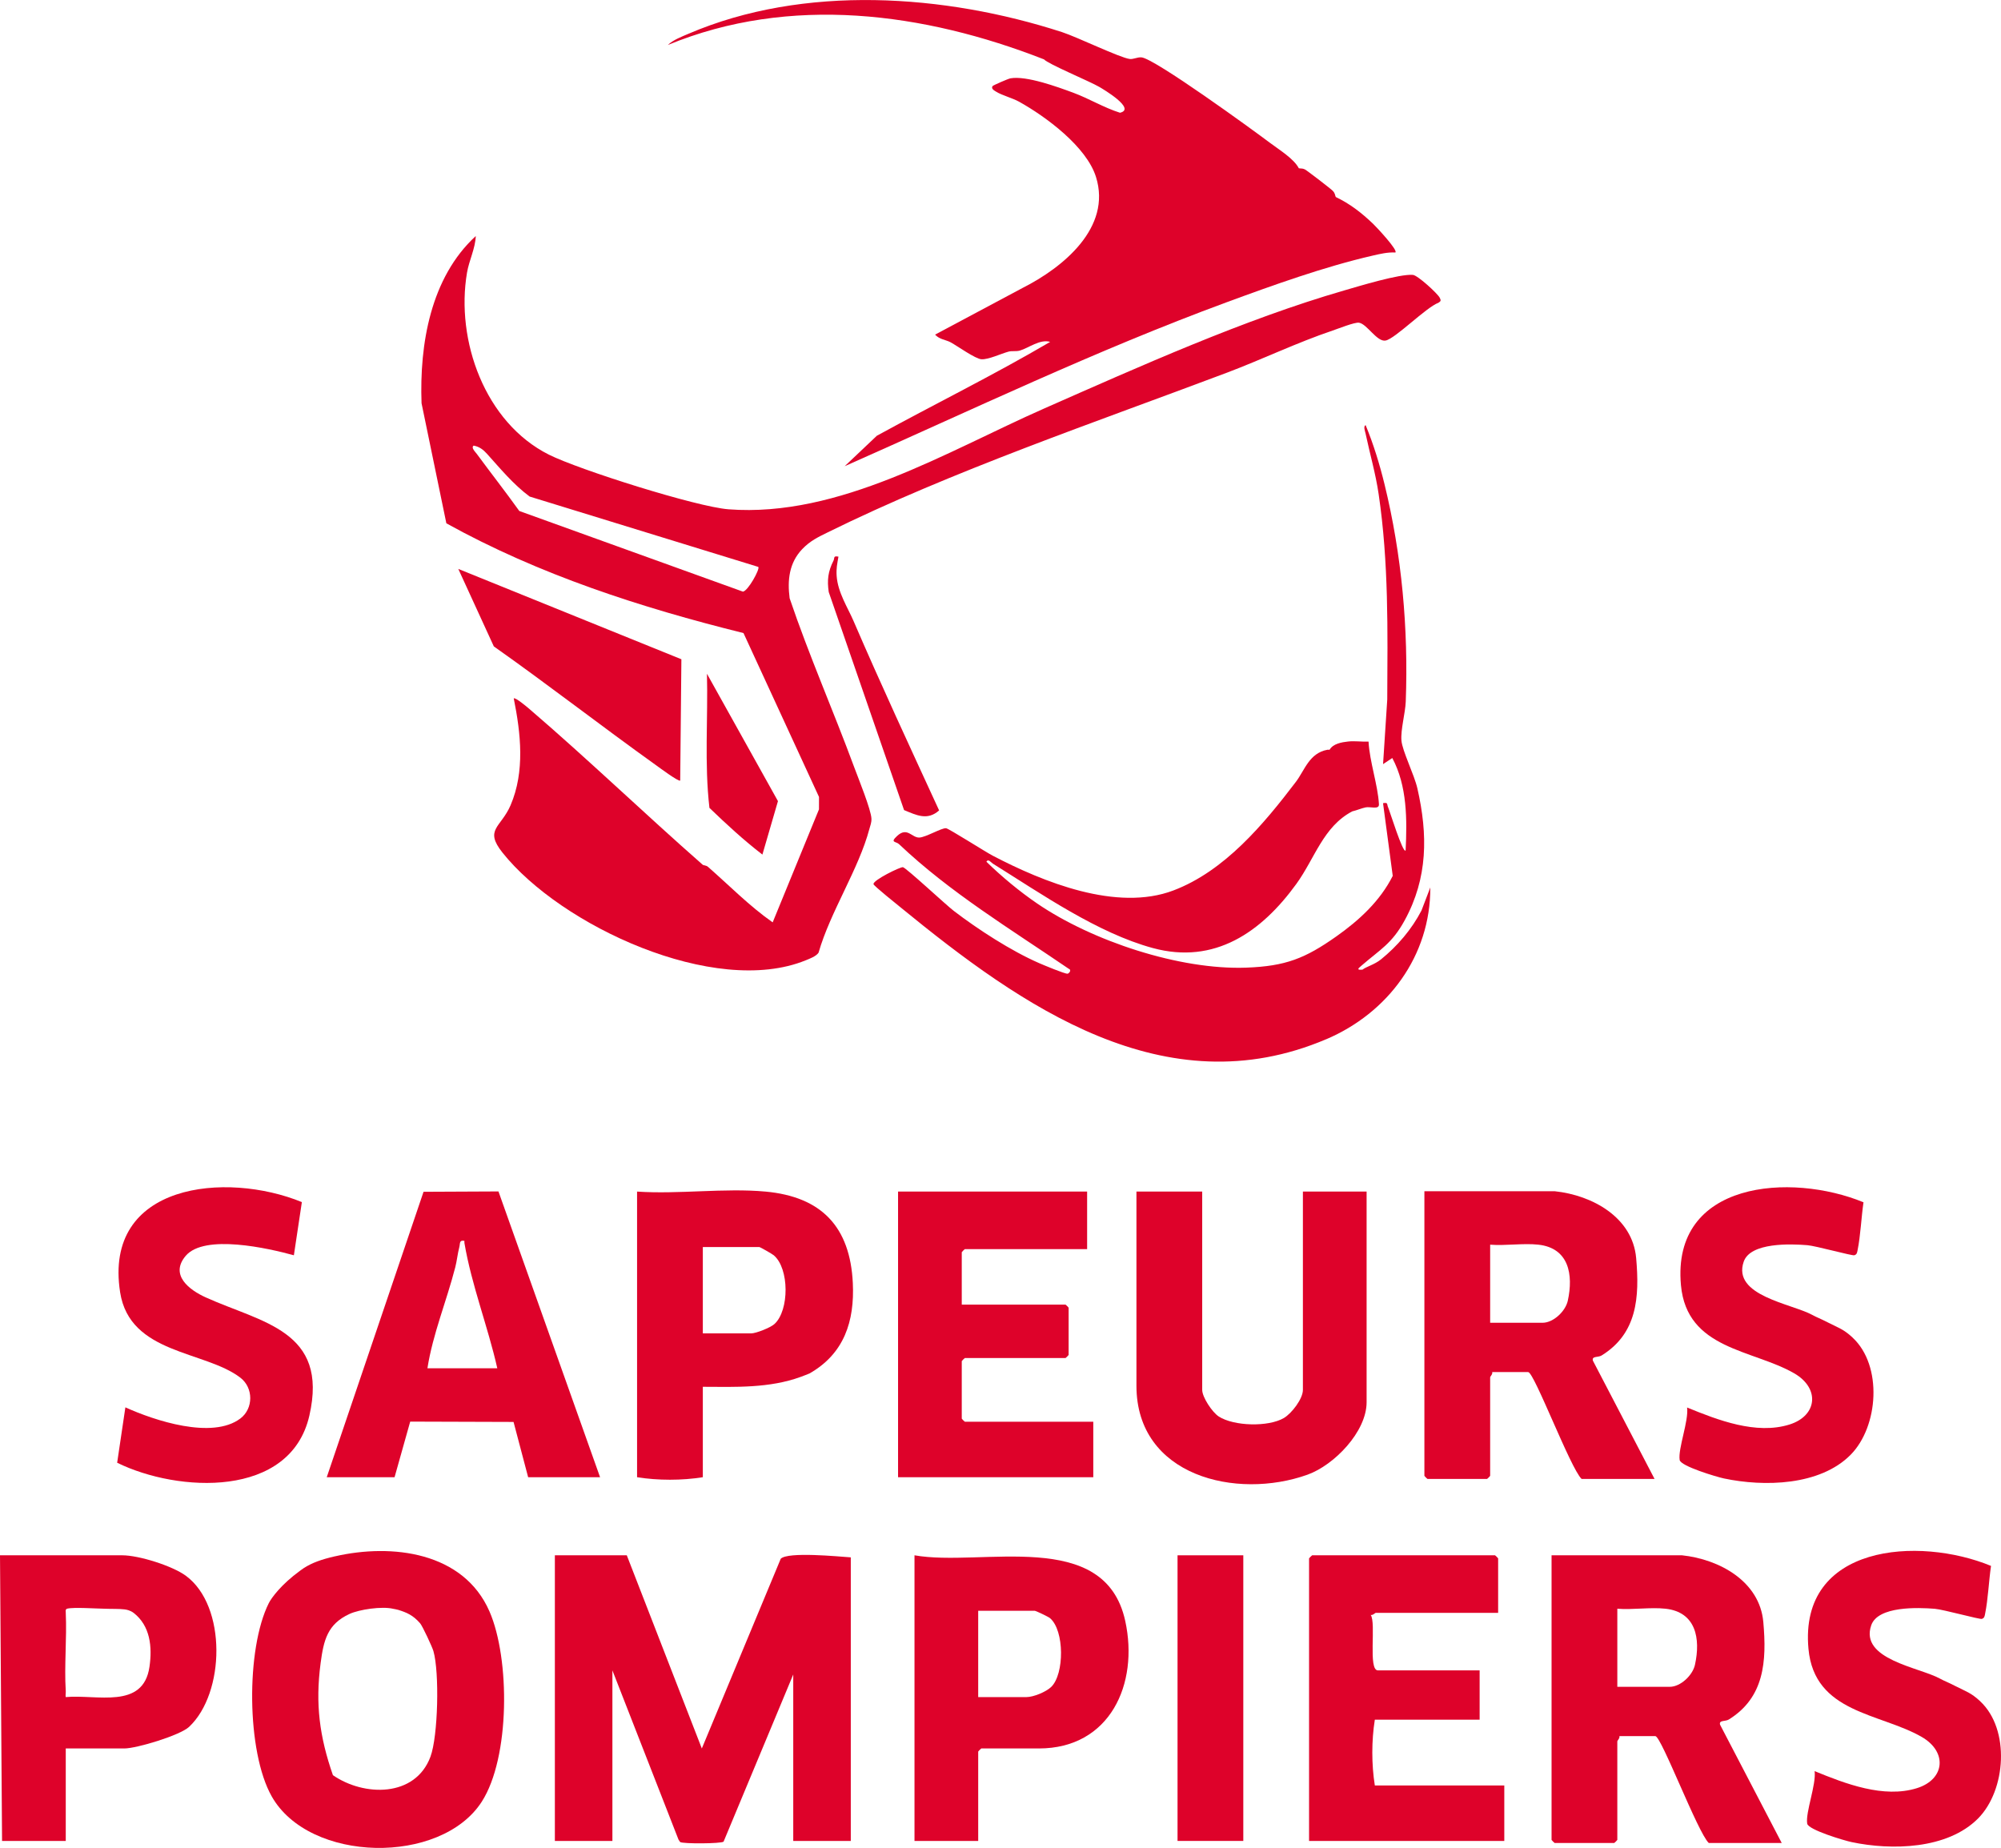
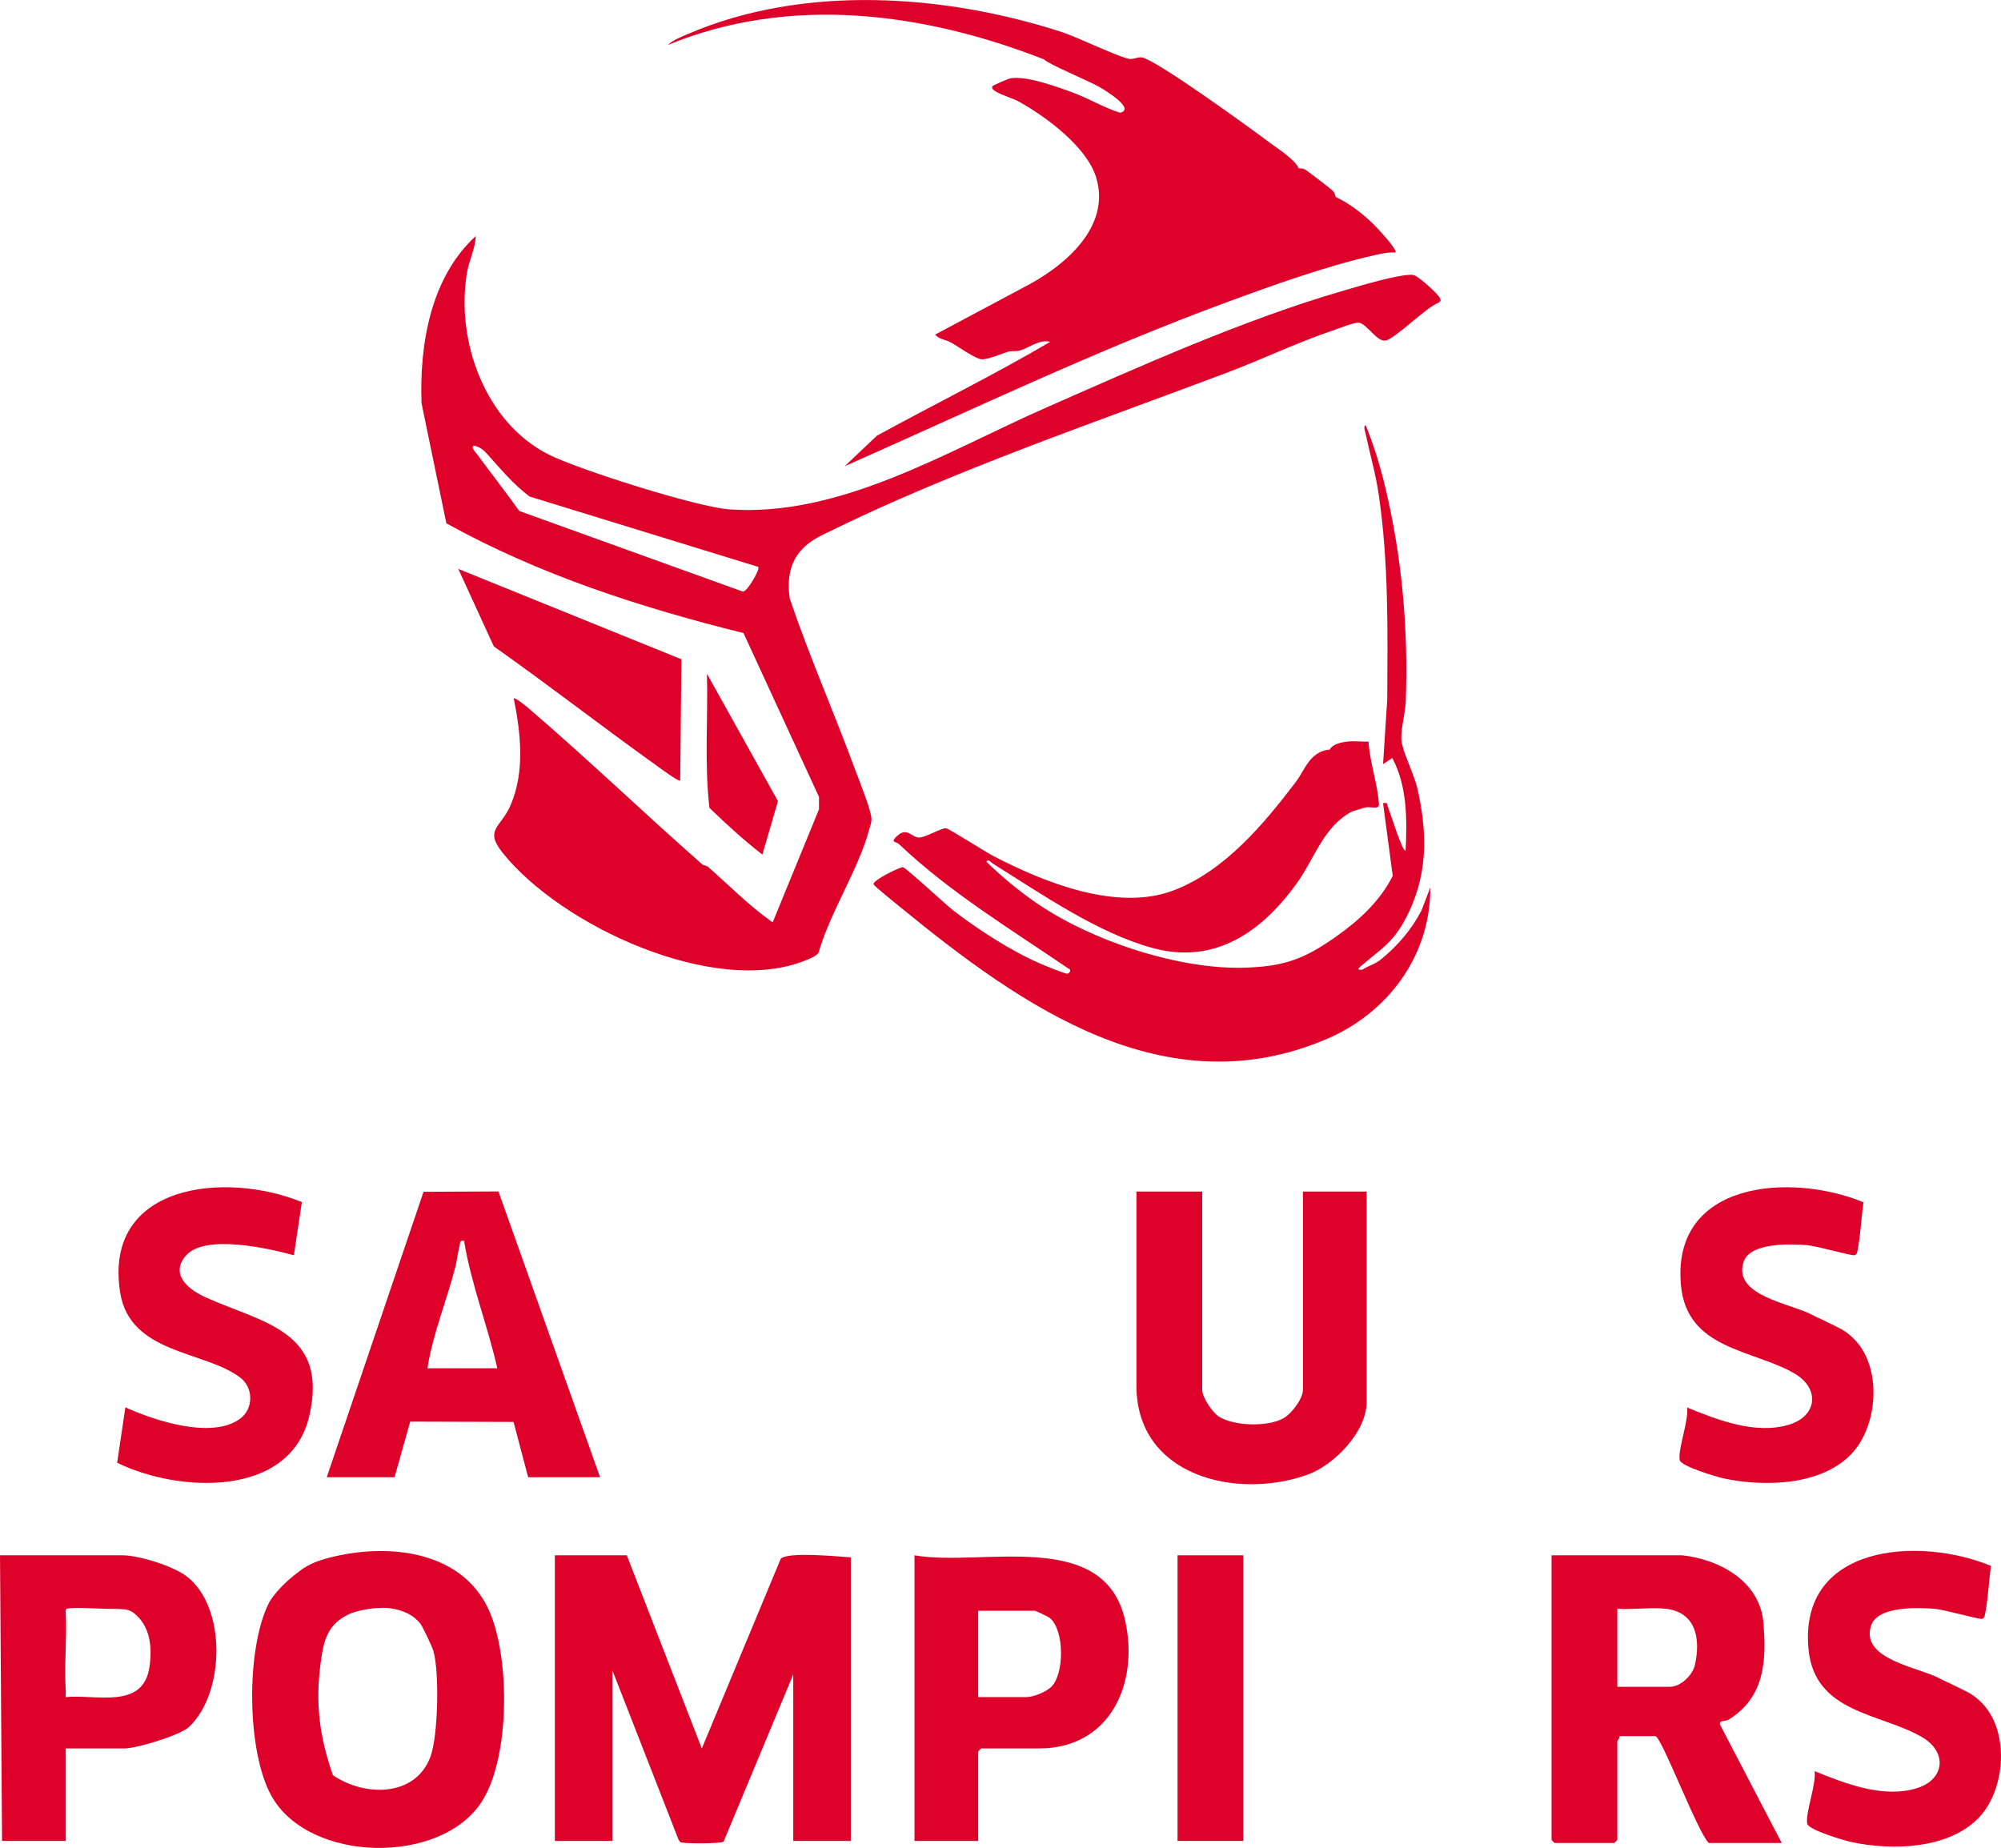
<svg xmlns="http://www.w3.org/2000/svg" id="Calque_1" data-name="Calque 1" viewBox="0 0 973.7 899.26">
  <path d="M384.24,291.13c-1.15-8.87-.22-17.25,6.12-23.9,3.88-4.07,7.85-5.91,12.35-8.13,60.37-29.81,131.13-53.9,194.3-77.73,17.2-6.49,33.92-14.59,51.48-20.52,2.68-.9,10.73-4.13,12.8-3.81,3.94.61,8.76,9.51,12.97,8.68,4.72-.92,19.69-16.17,25.71-18.39,1.29-.79,1.25-1.2.58-2.49-1.07-2.03-10.67-10.87-13.03-11.07-6.51-.54-26.23,5.49-33.51,7.6-48.44,14.01-99.42,36.94-145.68,57.32-47.65,21-99.9,53.25-153.81,49.16-15.65-1.19-72.83-19.28-87.41-26.59-31.16-15.62-45.47-55.6-39.85-88.64,1.01-5.91,4.05-11.76,4.25-17.75-21.98,20.19-27.43,52.62-26.38,81.37l12.07,58.43c45.08,24.99,94.62,41.01,144.59,53.41l36.75,79.75-.02,6.04-22.53,54.99c-11.34-7.94-21.09-17.92-31.49-27.03-.83-.73-2.23-.73-2.5-.96-28.4-24.93-55.77-51.3-84.53-75.97-.93-.8-6.79-5.72-7.47-5.02,3.43,17.06,5.49,35.55-1.54,51.96-4.69,10.93-12.96,11.75-3.97,23.05,28.24,35.53,103.19,70.45,147.49,52.47,1.99-.81,5.16-1.96,6.34-3.75,5.67-19.84,19.56-40.69,24.72-60.19.47-1.76,1.08-3.02,1.01-5.02-.15-4.32-6.38-19.64-8.29-24.79-10.17-27.58-22.09-54.6-31.52-82.48ZM230.51,216.86c2.83.53,4.69,2.01,6.49,4.01,6.43,7.13,12.71,14.81,20.73,20.77l111.27,34.24c.89,1.03-5.05,11.8-7.5,12.03l-108.8-39.24c-6.72-9.39-13.87-18.51-20.7-27.8-.65-.89-2.97-3.07-1.49-4.01Z" style="fill: #de022a;" />
  <path d="M645.36,505.73c30.01-12.78,50.8-40.63,50.63-73.85l-4.28,11.2c-4.79,9.21-11.67,17.26-19.71,23.79-3.11,2.53-7.28,3.59-9,5-3.17.27-2.05-.61-.47-1.97,9.17-7.93,14.78-10.66,20.99-22.01,11.31-20.66,11.33-41.68,6.19-64.22-1.52-6.67-7.33-18.21-7.76-23.3-.44-5.26,1.89-13.39,2.1-18.96,1.32-35.43-1.92-71.39-10.33-105.75-2.38-9.73-5.38-19.56-9.21-28.79-1.2.65-.26,2.95-.03,4.03,2.1,9.93,4.9,19.47,6.39,29.61,4.91,33.32,4.35,66.19,4.18,99.9l-2.04,31.45,4.49-2.98c7.28,13.59,7.22,29.96,6.49,44.98-1.27,1.77-7.86-19.57-8.53-21.01-.7-1.49.15-2.48-2.46-1.99l4.72,35.38c-6.18,12.27-16.33,21.6-27.41,29.43-15.21,10.74-24.71,14.51-43.78,15.22-32.51,1.22-75.16-12.99-101.86-31.23-8.56-5.85-17.29-13.09-24.68-20.32.93-1.6,2.24.37,3.1.91,23.61,14.7,50.92,33.79,77.89,41.11,30.06,8.16,52.83-7.74,69.83-31.2,9.02-12.46,13.09-27.89,27.19-35.31,2.42-.58,4.5-1.52,6.56-1.95,2.28-.48,6.62,1.28,6.45-1.54-.55-9.46-4.55-20.71-5.06-30.46-3.25.13-6.73-.41-9.95-.05-3.13.34-7.35,1.07-9,4-.32.07-.68-.06-1,0-8.91,1.58-11.14,10.01-15.39,15.61-15.67,20.6-34.64,43.4-59.62,52.87-27.56,10.45-63.24-4.03-88-16.96-3.46-1.81-21.32-13.19-22.63-13.32-2.17-.21-9.91,4.44-13.02,4.54-3.69.12-5.84-5.4-10.83-.75-3.57,3.33-.53,2.53.98,3.97,24.76,23.49,54.39,41.4,82.48,60.58,1.76.67.16,2.36-.47,2.45-1.26.17-11.69-4.21-13.84-5.14-13.63-5.95-29.72-16.37-41.56-25.44-3.82-2.93-23.13-20.93-24.73-21.25-1.2-.24-14.72,6.37-14.31,8.27.19.87,11.63,10.02,13.49,11.54,58.38,47.73,128.33,97.31,206.83,63.89Z" style="fill: #de022a;" />
  <path d="M379.92,758.54l-38.41,92.34-36.51-94.01h-35v139h28v-83l32.16,82.34.8,1.2c1.39.93,20,.81,21.14-.19l33.9-81.35v81h28v-138c-6.02-.4-30.49-2.84-34.08.67Z" style="fill: #de022a;" />
-   <path d="M532,691.87h-62.5c-.11,0-1.5-1.39-1.5-1.5v-28c0-.11,1.39-1.5,1.5-1.5h49c.11,0,1.5-1.39,1.5-1.5v-23c0-.11-1.39-1.5-1.5-1.5h-50.5v-25.5c0-.11,1.39-1.5,1.5-1.5h59.5v-28h-92v139h95v-27Z" style="fill: #de022a;" />
  <path d="M841.21,836.8c17.32-10.68,18.54-28.3,16.83-47.47-1.77-19.78-21.32-30.52-39.54-32.46h-63.5v138.5c0,.11,1.39,1.5,1.5,1.5h29c.11,0,1.5-1.39,1.5-1.5v-48c0-.33,1.32-1.52,1-2.5h17.5c2.91,0,20.61,46.91,26,52h35.5l-30-57.55c-.65-2.36,2.54-1.49,4.21-2.52ZM824.78,810.15c-1.12,5.12-7,10.72-12.28,10.72h-25.5v-38c7.51.6,16.14-.82,23.5,0,14.79,1.65,17.08,14.54,14.28,27.28Z" style="fill: #de022a;" />
-   <path d="M669,836.87h51v-24h-49.5c-4.92,0-.74-23.18-3.51-26.99,1,.31,2.14-1.01,2.51-1.01h59.5v-26.5c0-.11-1.39-1.5-1.5-1.5h-89c-.11,0-1.5,1.39-1.5,1.5v137.5h95v-27h-63c-1.63-10.17-1.63-21.83,0-32Z" style="fill: #de022a;" />
  <path d="M665,682.37v-102.5h-31v96.5c0,4.37-5.46,11.46-9.29,13.71-7.52,4.41-24.29,4-31.66-.76-3.14-2.03-8.05-9.37-8.05-12.95v-96.5h-32v94.5c0,44.02,48.71,55.65,83.26,43.26,12.94-4.64,28.74-20.86,28.74-35.26Z" style="fill: #de022a;" />
  <path d="M116.94,690.31c-13.67,10.31-41.81.97-55.93-5.44l-4,26.96c29.53,14.5,84.28,17.47,93.53-22.93,9.49-41.48-23.24-45.21-50.5-57.57-7.78-3.53-17.59-10.78-9.71-20.15,9.12-10.85,40.43-3.7,52.67-.31l3.89-25.88c-36.77-15.09-96.79-9.33-88.43,43.93,4.74,30.18,41.2,28.27,58.49,41.51,6.44,4.93,6.42,15.04,0,19.88Z" style="fill: #de022a;" />
-   <path d="M372.5,579.87c-19.86-1.83-42.36,1.37-62.5,0v139c10.17,1.63,21.83,1.63,32,0v-44c15.96.08,32.44.72,47.64-4.83.69-.25,4.07-1.54,4.29-1.67,16.88-9.63,21.95-25.44,21.06-43.99-1.31-27.34-15.2-41.99-42.49-44.51ZM365.5,648.87h-23.5v-42h27.5c.4,0,6.27,3.36,7.01,3.99,7.63,6.44,7.59,26.78.39,33.42-1.95,1.8-9.02,4.6-11.4,4.6Z" style="fill: #de022a;" />
  <path d="M90.5,766.87c-6.62-4.88-22.93-10-31-10H0l1,139h31v-45h28.5c5.98,0,27.09-6.37,31.5-10.5,17.53-16.41,18.43-58.79-1.51-73.5ZM65.01,784.88c8.1,6.28,9.13,16.5,7.73,26.23-3.02,20.96-25.72,13.35-40.74,14.76-.21-.56.06-2.11,0-3-.78-12.39.58-25.53,0-38,.12-.12-.45-1.72.66-2.02,3.05-.81,14.19-.03,18.34.02,3.23.14,6.78-.02,9.59.32,1.13.14,2.66.43,4.41,1.68-.18-.02-.07,0,.01.01Z" style="fill: #de022a;" />
  <path d="M162.99,757.36c-6.69,1.53-11.21,3.2-15.04,5.66,0,0,0-.02.01-.02-.07.05-.14.1-.21.15-.55.36-1.1.74-1.63,1.14-.02.02-.04.03-.06.05-.04.03-.09.06-.13.1-9.01,6.55-13.82,13.09-15.14,15.72-11.16,22.24-10.87,72.28,1.42,94.02,18.34,32.45,82.3,33.54,102.21,2.61,13.81-21.46,13.79-69.59,3.77-92.59-12.63-28.99-47.42-33.2-75.19-26.83ZM209.48,854.85c-7.4,19.96-32.42,19.45-47.48,9.02-6.49-18.69-8.63-34.53-5.99-54.49,1.49-11.22,3.31-19,14.05-23.96,4.76-2.2,15.75-3.83,21.24-2.52.71.17,1.63.26,2.49.53,4.11,1.29,7.14,2.52,10.63,6.52,1.18,1.35,5.9,11.52,6.48,13.52,2.98,10.27,2.28,41.4-1.43,51.39Z" style="fill: #de022a;" />
  <path d="M508,28.87c1.91,2.26,22.29,10.7,27.02,13.48,1.78,1.05,18.03,10.63,9.98,12.52-7.93-2.51-14.98-6.87-22.75-9.75-7.73-2.86-22.79-8.35-30.51-7.01-1.21.21-8.45,3.39-8.73,3.77-.93,1.29.85,2.2,1.73,2.75,2.83,1.77,7.97,3.09,11.14,4.86,13.06,7.26,32.8,21.87,37.42,36.58,7.78,24.74-16.12,44.15-35.6,54l-42.69,22.78c2.27,2.45,5.23,2.43,7.7,3.8,3.25,1.8,11.9,7.99,14.85,8.18,3.37.22,9.6-2.74,13.19-3.71,1.69-.46,3.69,0,5.49-.51,4.25-1.21,9.86-5.73,14.77-4.23-27.55,16.17-56.3,30.31-84.33,45.67l-15.66,14.83c61.56-27.24,122.48-56.45,185.74-79.74,22.71-8.36,47.71-17.36,71.24-22.76,3.6-.83,7.26-1.71,11-1.5,1.37-1.14-9.31-12.5-10.8-13.92-5.77-5.51-11.28-9.76-18.19-13.08-.44-.71-.12-1.54-1.46-3-.85-.93-12.61-9.97-13.62-10.46-1.22-.59-2-.33-2.92-.54-2.39-4.64-9.51-8.97-14.09-12.41-8.44-6.36-56.28-41.15-62.53-41.56-2.07-.13-3.87,1.01-5.67.79-4.81-.61-25.59-10.69-32.95-13.08-57.09-18.5-125.57-23.29-181.73.8-3.15,1.35-7.64,3.06-10.03,5.46,59.43-24.52,124.62-15.82,183,7.01Z" style="fill: #de022a;" />
  <path d="M242.56,579.8l-36.46.17-47.1,138.9h33l7.61-27.06,50.29.16,7.1,26.9h35l-49.44-139.06ZM221.5,616.87c.85-3.29,1.16-6.74,2.02-10.03.44-1.67-.13-3.54,2.47-2.97.05.32-.06.68,0,1,3.52,20.72,11.39,40.53,16,61h-34c2.61-16.7,9.29-32.61,13.5-49Z" style="fill: #de022a;" />
  <path d="M330.99,379.86l.58-59.04-108.56-43.96,17.29,37.7c26.59,18.75,52.31,38.78,78.78,57.71,1.44,1.03,11.18,8.28,11.91,7.58Z" style="fill: #de022a;" />
  <rect x="573" y="756.87" width="32" height="139" style="fill: #de022a;" />
  <path d="M445,756.87v139h31v-43.5c0-.11,1.39-1.5,1.5-1.5h28c34.66,0,48.74-31.42,42.05-62.05-9.95-45.62-69.95-26.15-102.55-31.95ZM511.54,820.91c-2.53,2.47-8.69,4.96-12.04,4.96h-23.5v-42h27.5c.56,0,6.62,2.89,7.43,3.57,7.09,6.02,7.03,27.22.61,33.47Z" style="fill: #de022a;" />
  <path d="M963.55,827.87c-4.47-4.14-6.82-4.7-11.91-7.3-4.26-2.18-5.4-2.46-7.64-3.69-10.06-5.53-39.19-9.3-33.45-25.95,3.26-9.45,22.86-8.67,30.93-8.03,4.14.33,21.77,5.23,22.89,4.91,1.28-.37,1.37-1.36,1.59-2.46,1.46-7.2,1.8-15.92,2.88-23.32-35.17-14.51-93.49-10.53-88.83,40.34,2.87,31.38,34.83,31.19,55.11,42.89,12.6,7.26,11.33,20.66-2.33,24.93-16.2,5.06-34.84-2.17-49.79-8.29.86,6.52-4.49,20.03-3.61,25.55.48,3,17.99,8.23,21.57,8.98,19.45,4.11,46.62,3.58,61.58-11.49,13.63-13.73,15.7-43.42,1-57.05Z" style="fill: #de022a;" />
-   <path d="M405.56,272.88c-2.62,5.22-3.15,9.39-2.29,15.23l36.65,106.11c6.1,2.51,11.37,5.22,17.06.16-14.1-30.65-28.34-61.28-41.68-92.26-2.83-6.56-7.62-13.81-8.18-21.87-.25-3.53.28-6.01.88-9.36-2.68-.52-1.73.6-2.44,2.01Z" style="fill: #de022a;" />
  <path d="M345.22,393.15c8.23,7.92,16.76,15.8,25.77,22.72l7.57-26.01-34.55-61.98c.55,21.73-1.3,43.69,1.21,65.28Z" style="fill: #de022a;" />
-   <path d="M779.33,659.64c17.32-10.68,18.54-28.3,16.83-47.47-1.77-19.78-21.32-30.52-39.54-32.46h-63.5v138.5c0,.11,1.39,1.5,1.5,1.5h29c.11,0,1.5-1.39,1.5-1.5v-48c0-.33,1.32-1.52,1-2.5h17.5c2.91,0,20.61,46.91,26,52h35.5l-30-57.55c-.65-2.36,2.54-1.49,4.21-2.52ZM762.9,632.99c-1.12,5.12-7,10.72-12.28,10.72h-25.5v-38c7.51.6,16.14-.82,23.5,0,14.79,1.65,17.08,14.54,14.28,27.28Z" style="fill: #de022a;" />
  <path d="M901.5,650.92c-4.47-4.14-6.82-4.7-11.91-7.3-4.26-2.18-5.4-2.46-7.64-3.69-10.06-5.53-39.19-9.3-33.45-25.95,3.26-9.45,22.86-8.67,30.93-8.03,4.14.33,21.77,5.23,22.89,4.91,1.28-.37,1.37-1.36,1.59-2.46,1.46-7.2,1.8-15.92,2.88-23.32-35.17-14.51-93.49-10.53-88.83,40.34,2.87,31.38,34.83,31.19,55.11,42.89,12.6,7.26,11.33,20.66-2.33,24.93-16.2,5.06-34.84-2.17-49.79-8.29.86,6.52-4.49,20.03-3.61,25.55.48,3,17.99,8.23,21.57,8.98,19.45,4.11,46.62,3.58,61.58-11.49,13.63-13.73,15.7-43.42,1-57.05Z" style="fill: #de022a;" />
</svg>